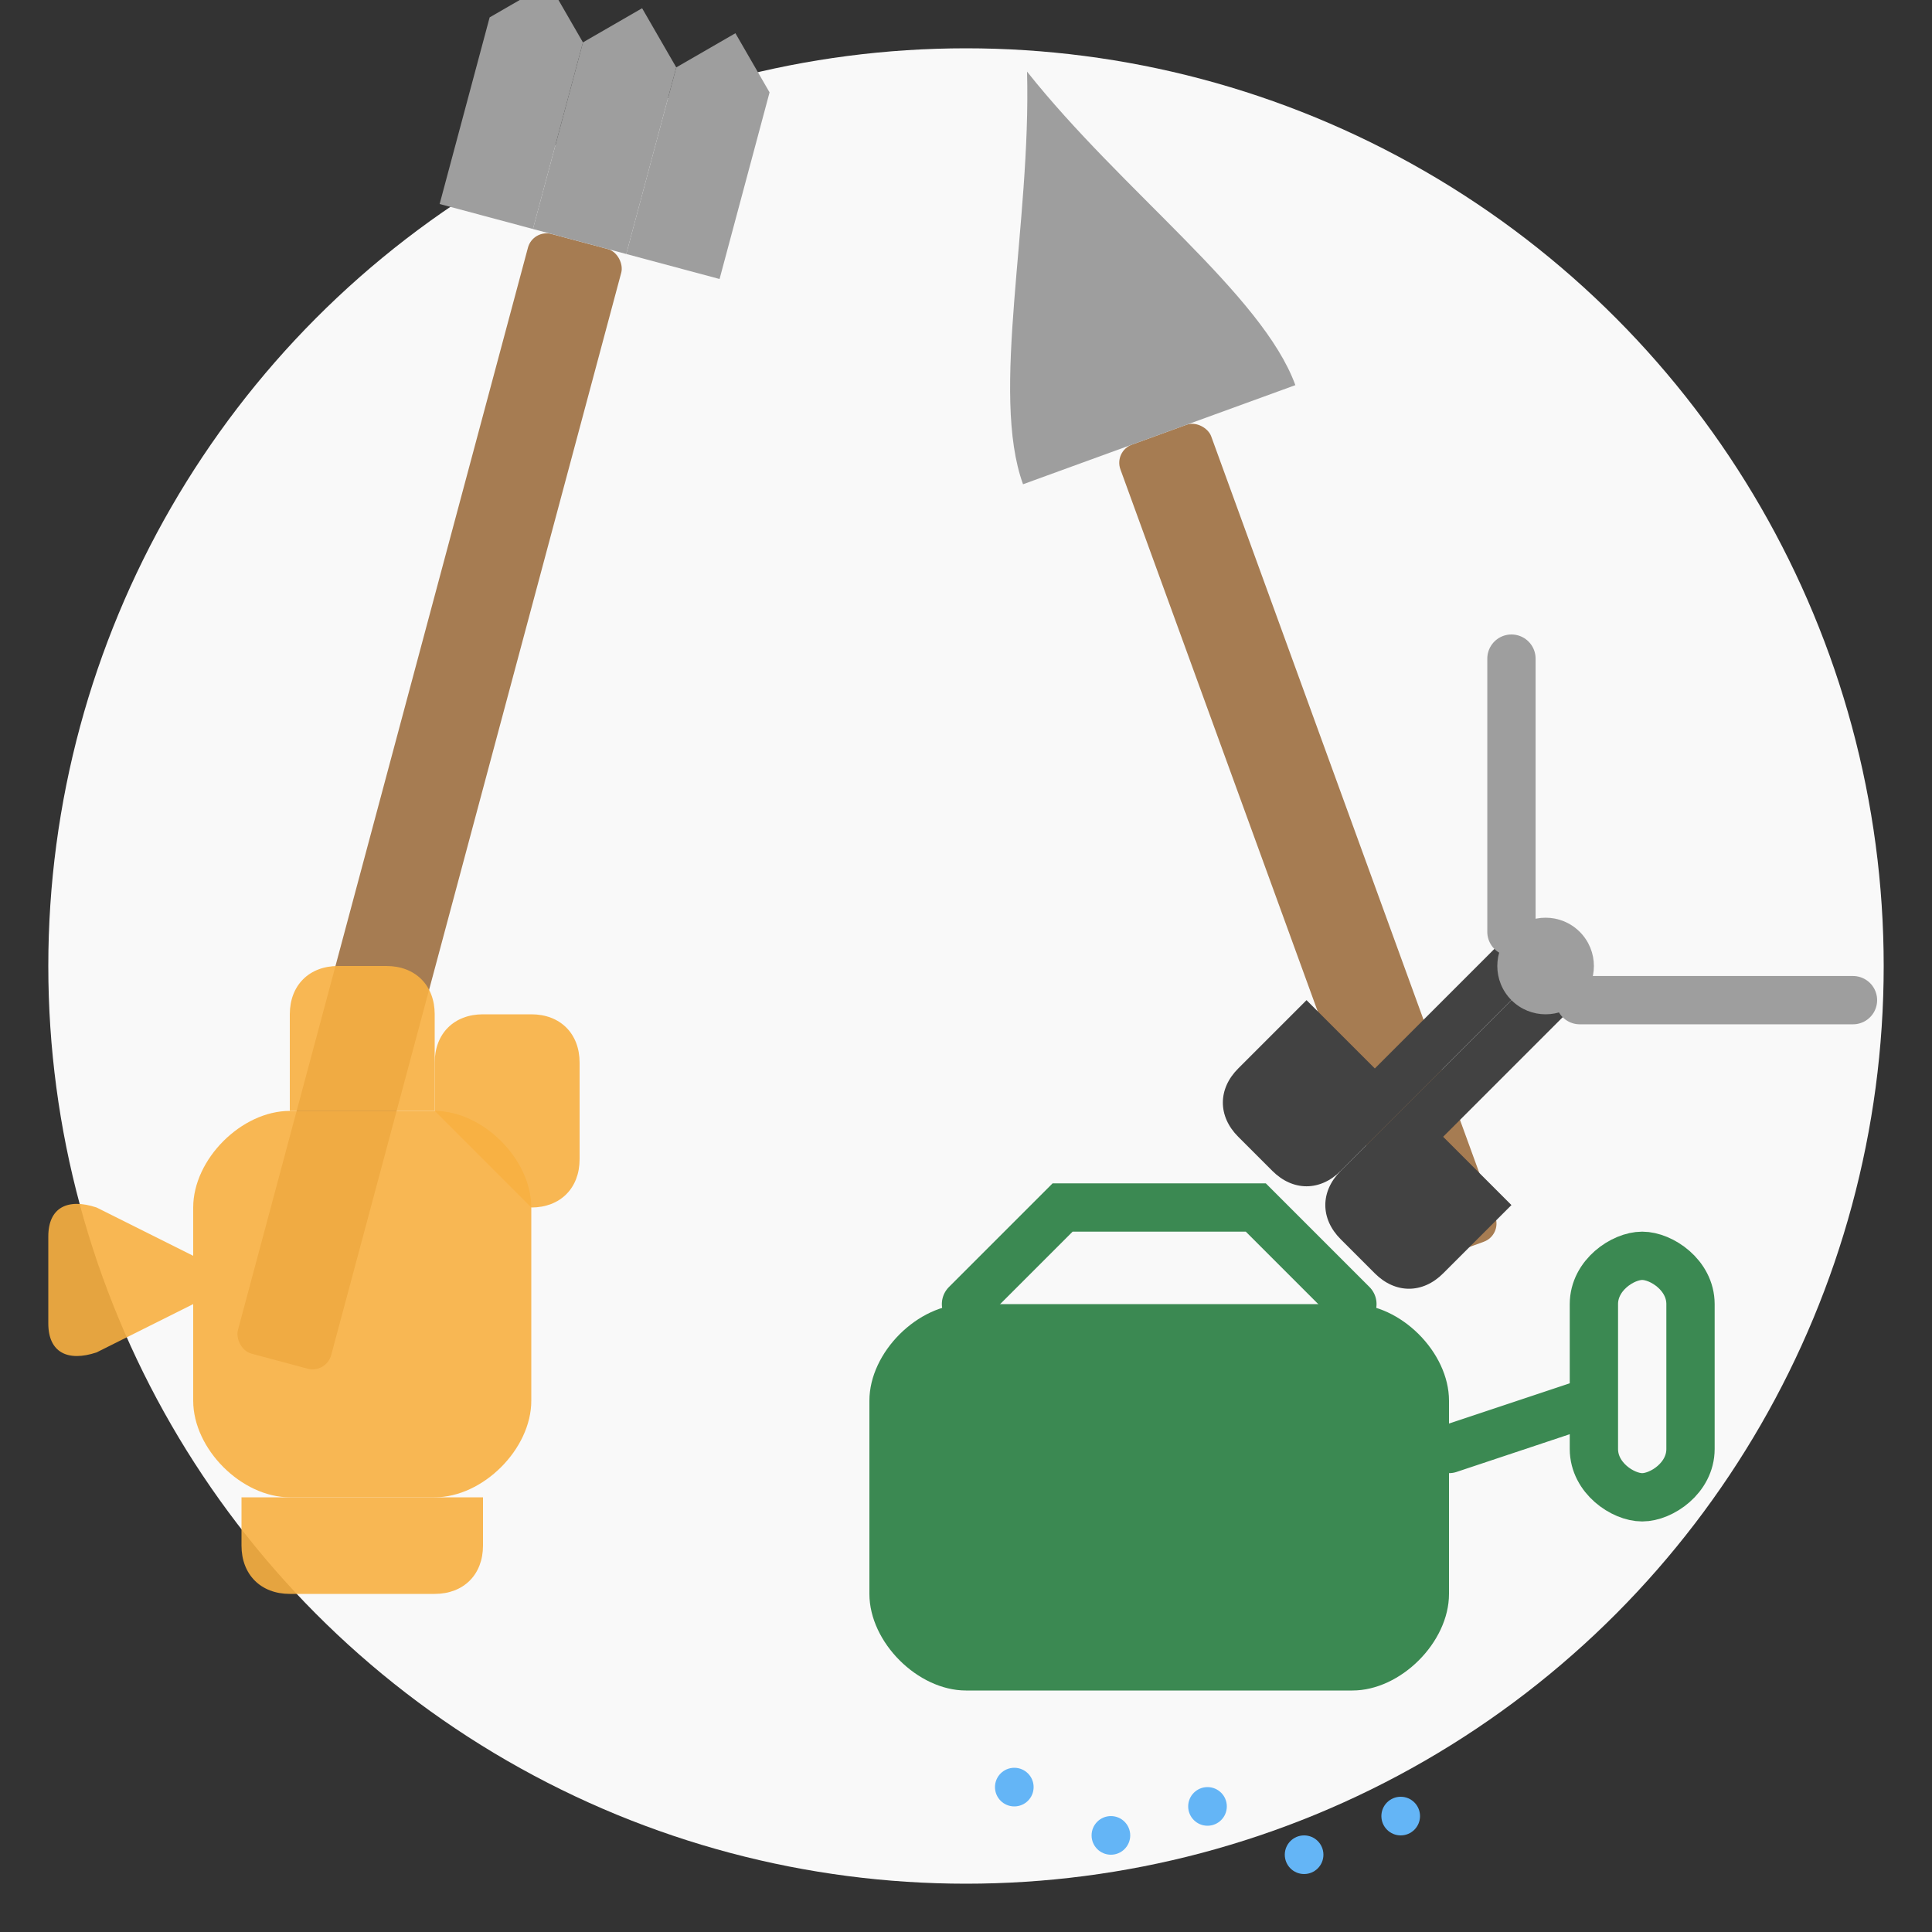
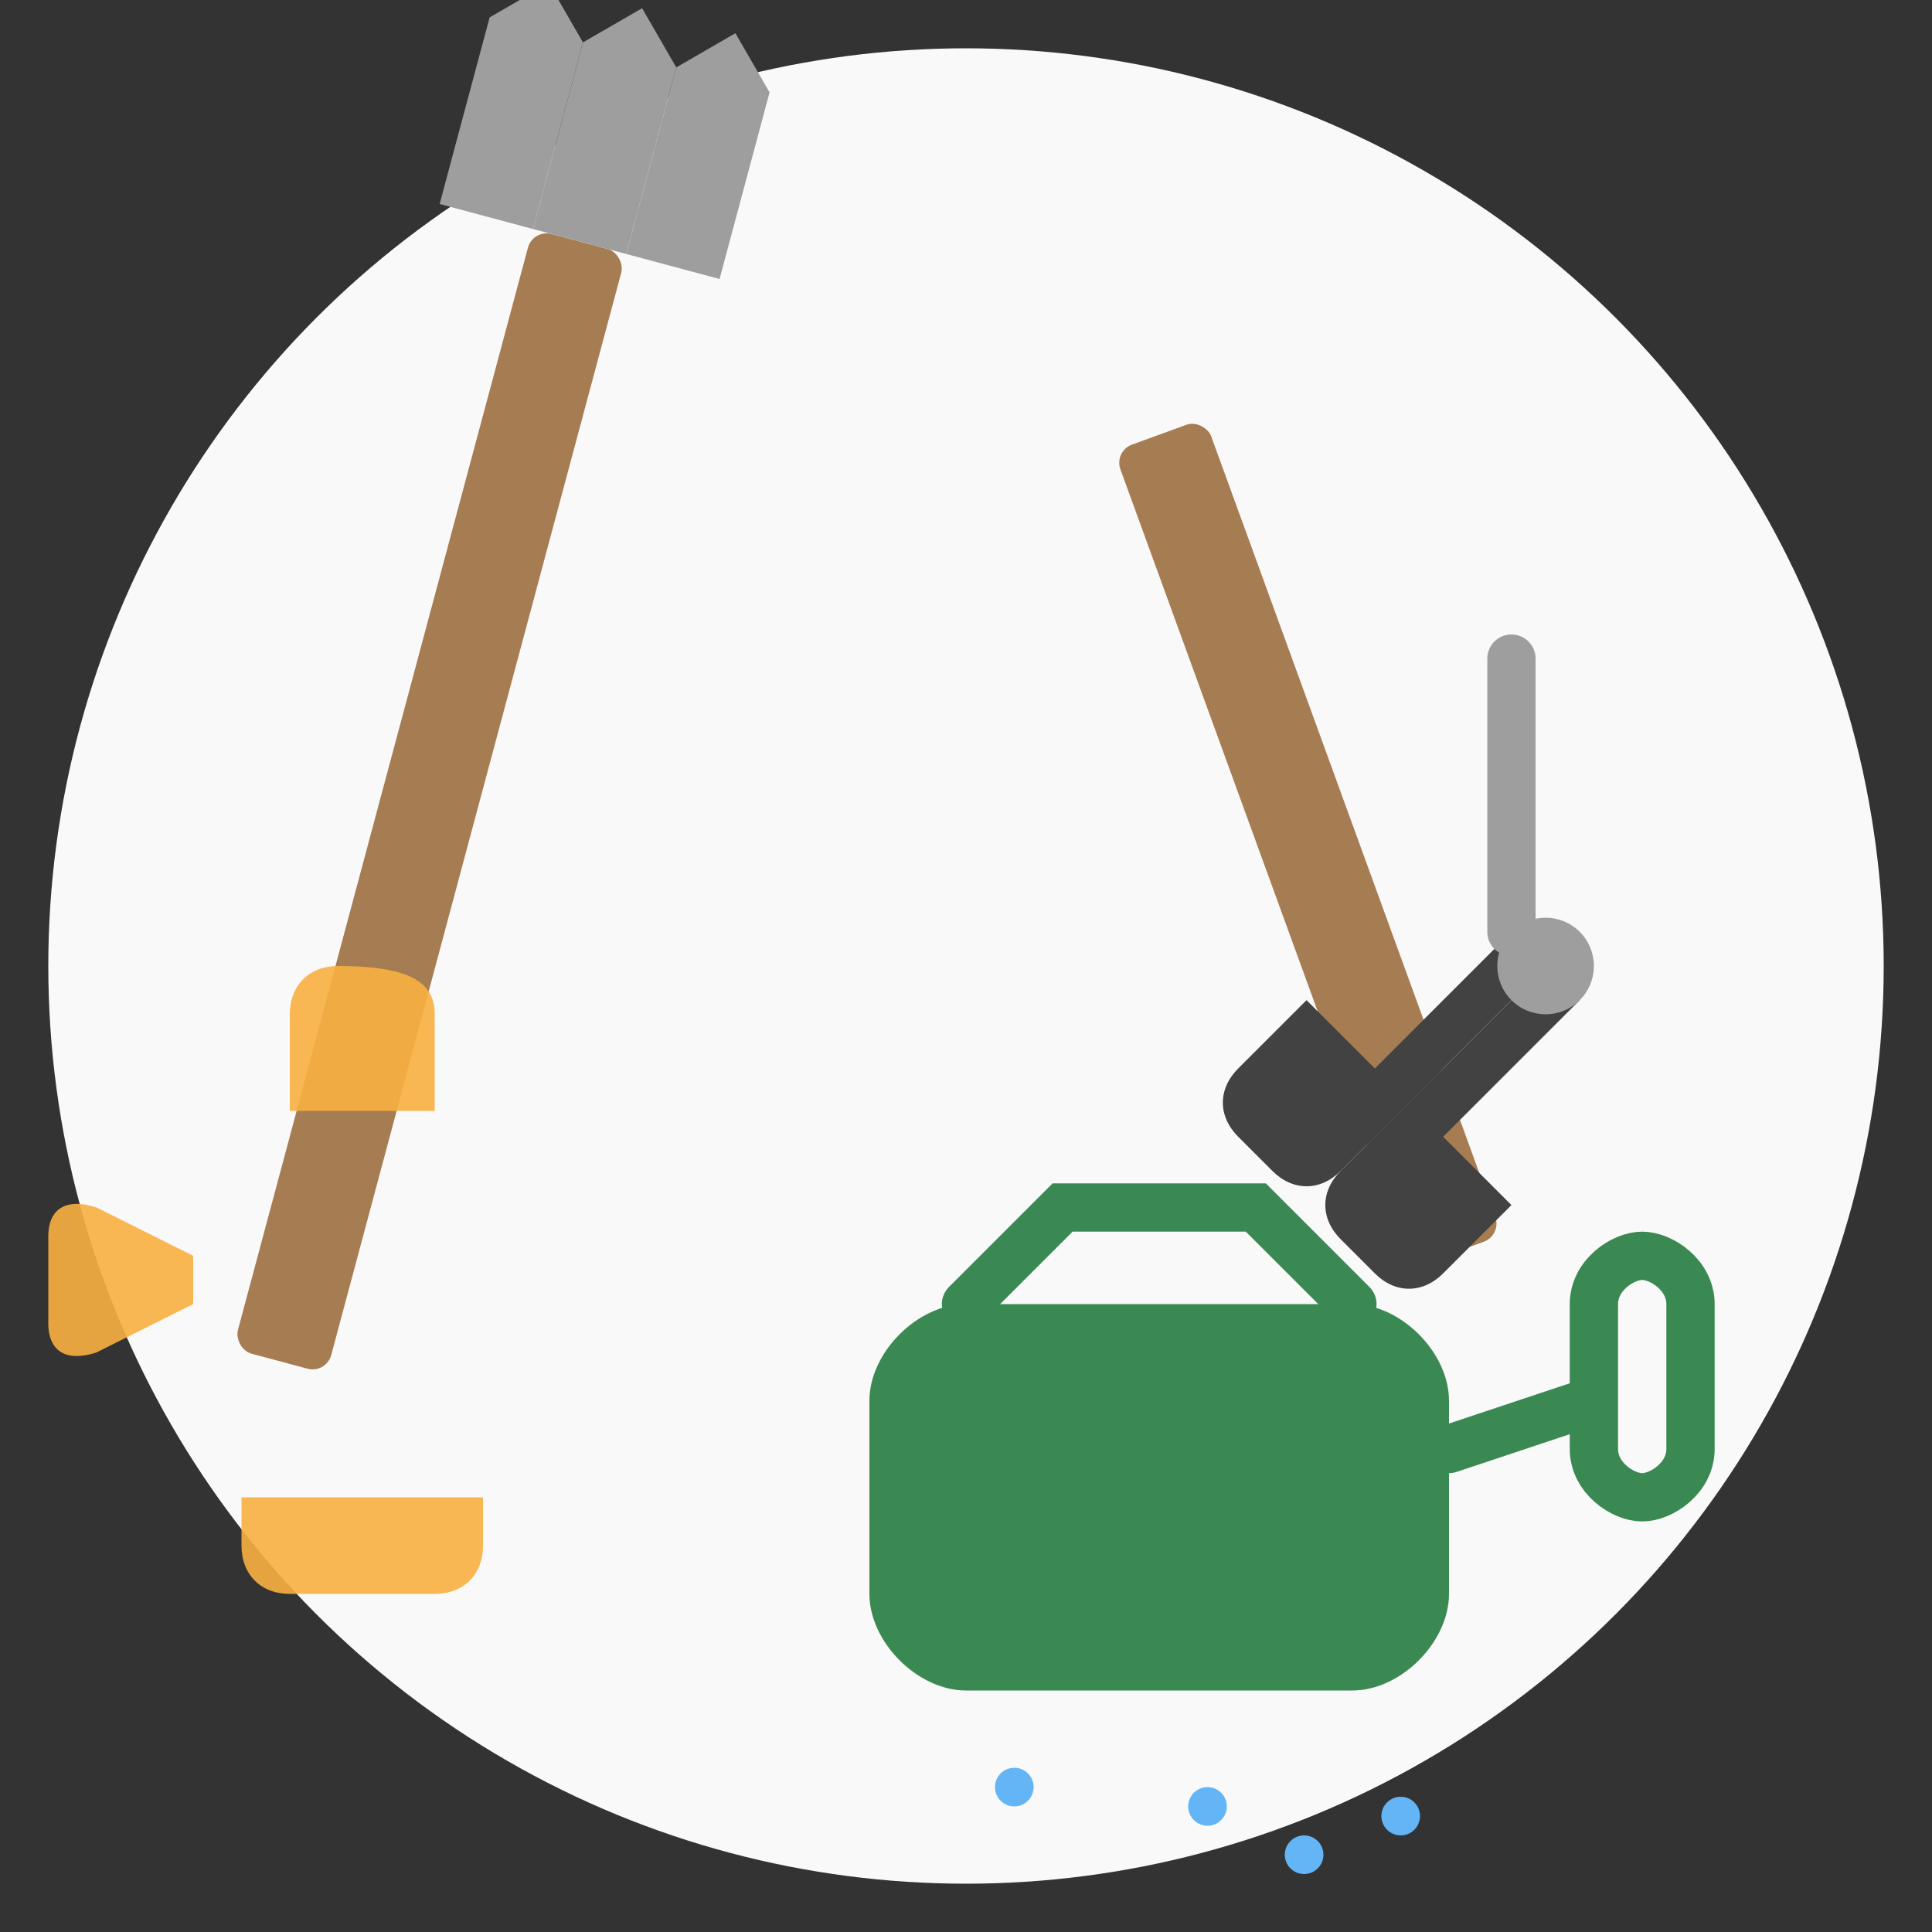
<svg xmlns="http://www.w3.org/2000/svg" viewBox="0 0 200 200" width="200" height="200">
  <rect x="0" y="0" width="200" height="200" fill="#333333" stroke="none" />
  <circle cx="100" cy="100" r="95" fill="#f9f9f9" />
  <g transform="translate(60, 25) rotate(15)">
    <rect x="-5" y="0" width="10" height="120" rx="2" fill="#a67c52" />
    <path d="M-15,0 L-15,-20 L-10,-25 L-5,-20 L-5,0 Z" fill="#9e9e9e" />
    <path d="M-5,0 L-5,-20 L0,-25 L5,-20 L5,0 Z" fill="#9e9e9e" />
    <path d="M5,0 L5,-20 L10,-25 L15,-20 L15,0 Z" fill="#9e9e9e" />
  </g>
  <g transform="translate(120, 45) rotate(-20)">
    <rect x="-5" y="0" width="10" height="90" rx="2" fill="#a67c52" />
-     <path d="M-15,0 C-15,-10 -5,-25 0,-40 C5,-25 15,-10 15,0 Z" fill="#9e9e9e" />
  </g>
  <g transform="translate(130, 150)">
    <path d="M-30,-15 C-35,-15 -40,-10 -40,-5 L-40,15 C-40,20 -35,25 -30,25 L10,25 C15,25 20,20 20,15 L20,-5 C20,-10 15,-15 10,-15 Z" fill="#3b8952" />
    <path d="M-30,-15 L-20,-25 L0,-25 L10,-15" fill="none" stroke="#3b8952" stroke-width="5" stroke-linecap="round" />
    <path d="M20,0 L35,-5 L35,-15 C35,-18 38,-20 40,-20 C42,-20 45,-18 45,-15 L45,0 C45,3 42,5 40,5 C38,5 35,3 35,0 L35,-5" fill="none" stroke="#3b8952" stroke-width="5" stroke-linecap="round" />
    <circle cx="-25" cy="35" r="2" fill="#64b5f6" />
-     <circle cx="-15" cy="40" r="2" fill="#64b5f6" />
    <circle cx="-5" cy="37" r="2" fill="#64b5f6" />
    <circle cx="5" cy="42" r="2" fill="#64b5f6" />
    <circle cx="15" cy="38" r="2" fill="#64b5f6" />
  </g>
  <g transform="translate(45, 130)">
-     <path d="M-25,-5 C-25,-10 -20,-15 -15,-15 L0,-15 C5,-15 10,-10 10,-5 L10,15 C10,20 5,25 0,25 L-15,25 C-20,25 -25,20 -25,15 Z" fill="#f8b042" opacity="0.9" />
    <path d="M-25,0 L-35,-5 C-38,-6 -40,-5 -40,-2 L-40,7 C-40,10 -38,11 -35,10 L-25,5" fill="#f8b042" opacity="0.9" />
    <path d="M-20,25 L-20,30 C-20,33 -18,35 -15,35 L0,35 C3,35 5,33 5,30 L5,25" fill="#f8b042" opacity="0.9" />
-     <path d="M-15,-15 L-15,-25 C-15,-28 -13,-30 -10,-30 L-5,-30 C-2,-30 0,-28 0,-25 L0,-15" fill="#f8b042" opacity="0.9" />
-     <path d="M0,-15 L0,-20 C0,-23 2,-25 5,-25 L10,-25 C13,-25 15,-23 15,-20 L15,-10 C15,-7 13,-5 10,-5 L10,-5" fill="#f8b042" opacity="0.9" />
+     <path d="M-15,-15 L-15,-25 C-15,-28 -13,-30 -10,-30 C-2,-30 0,-28 0,-25 L0,-15" fill="#f8b042" opacity="0.9" />
  </g>
  <g transform="translate(160, 100) rotate(45)">
    <path d="M0,0 L0,30 C0,33 -2,35 -5,35 L-10,35 C-13,35 -15,33 -15,30 L-15,20 L-5,20 L-5,0 Z" fill="#424242" />
    <path d="M0,0 L0,30 C0,33 2,35 5,35 L10,35 C13,35 15,33 15,30 L15,20 L5,20 L5,0 Z" fill="#424242" />
    <circle cx="0" cy="0" r="5" fill="#9e9e9e" />
    <path d="M-5,0 L-25,-20" stroke="#9e9e9e" stroke-width="5" stroke-linecap="round" />
-     <path d="M5,0 L25,-20" stroke="#9e9e9e" stroke-width="5" stroke-linecap="round" />
  </g>
</svg>